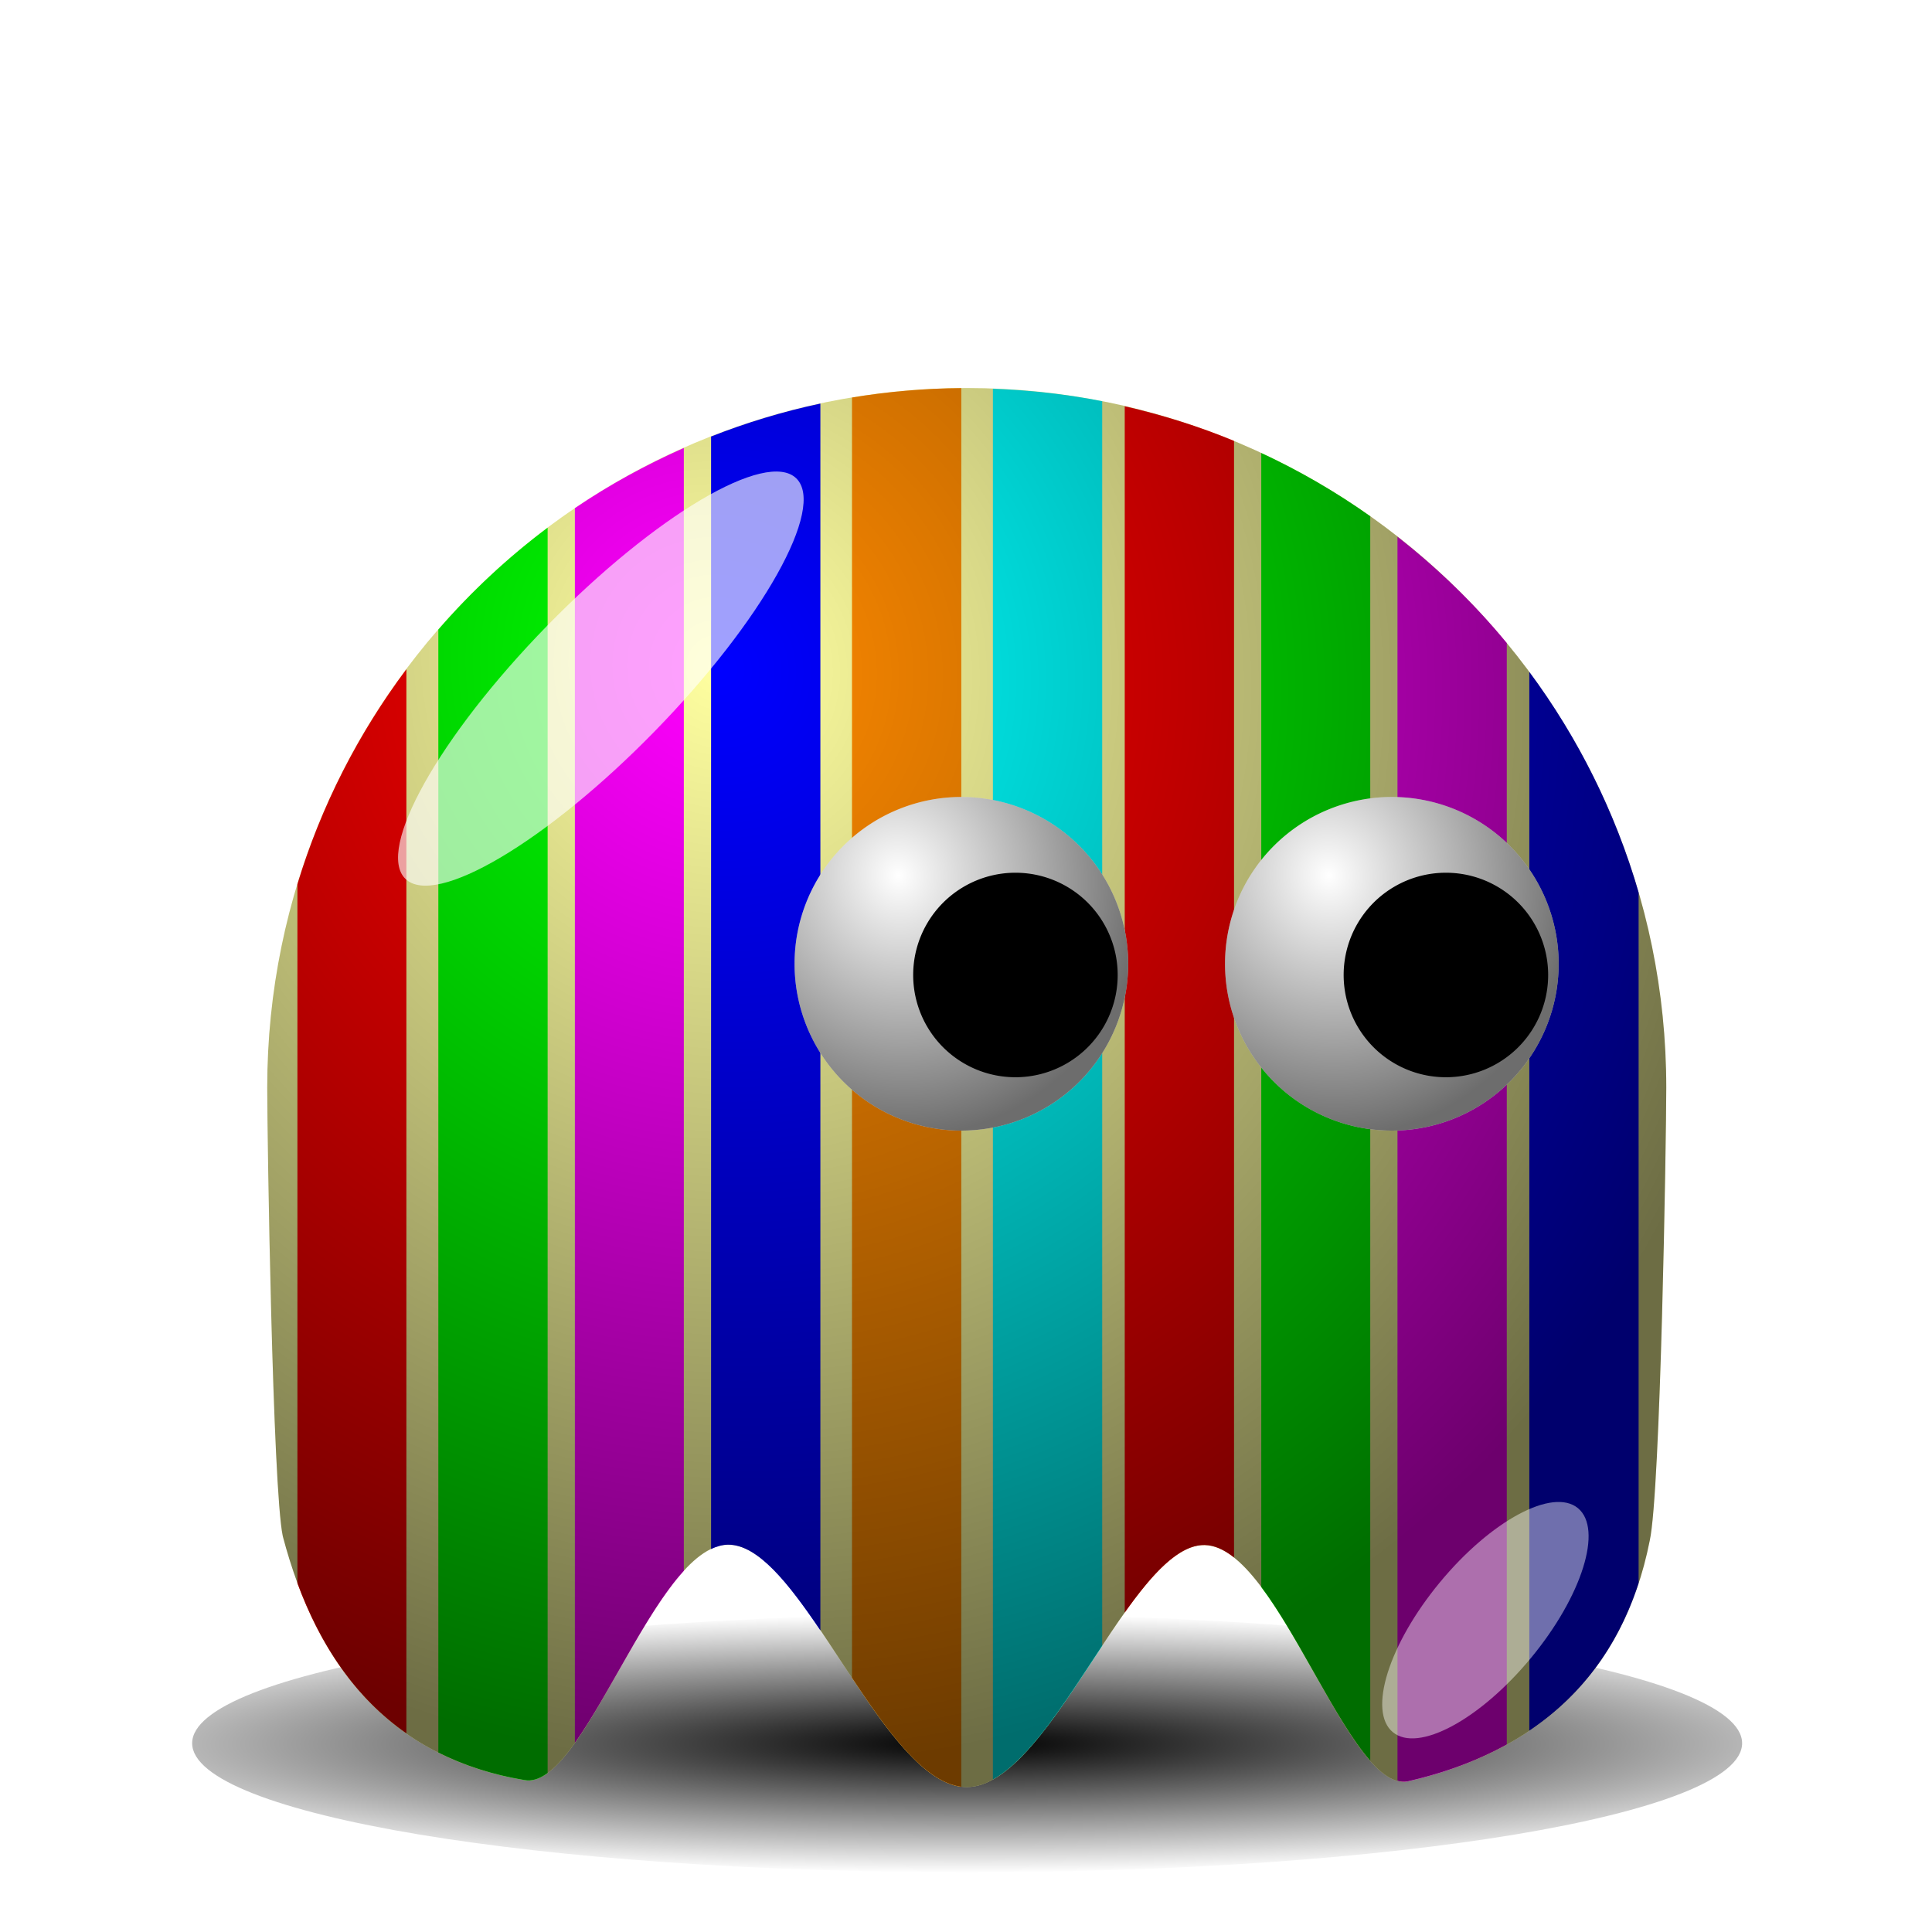
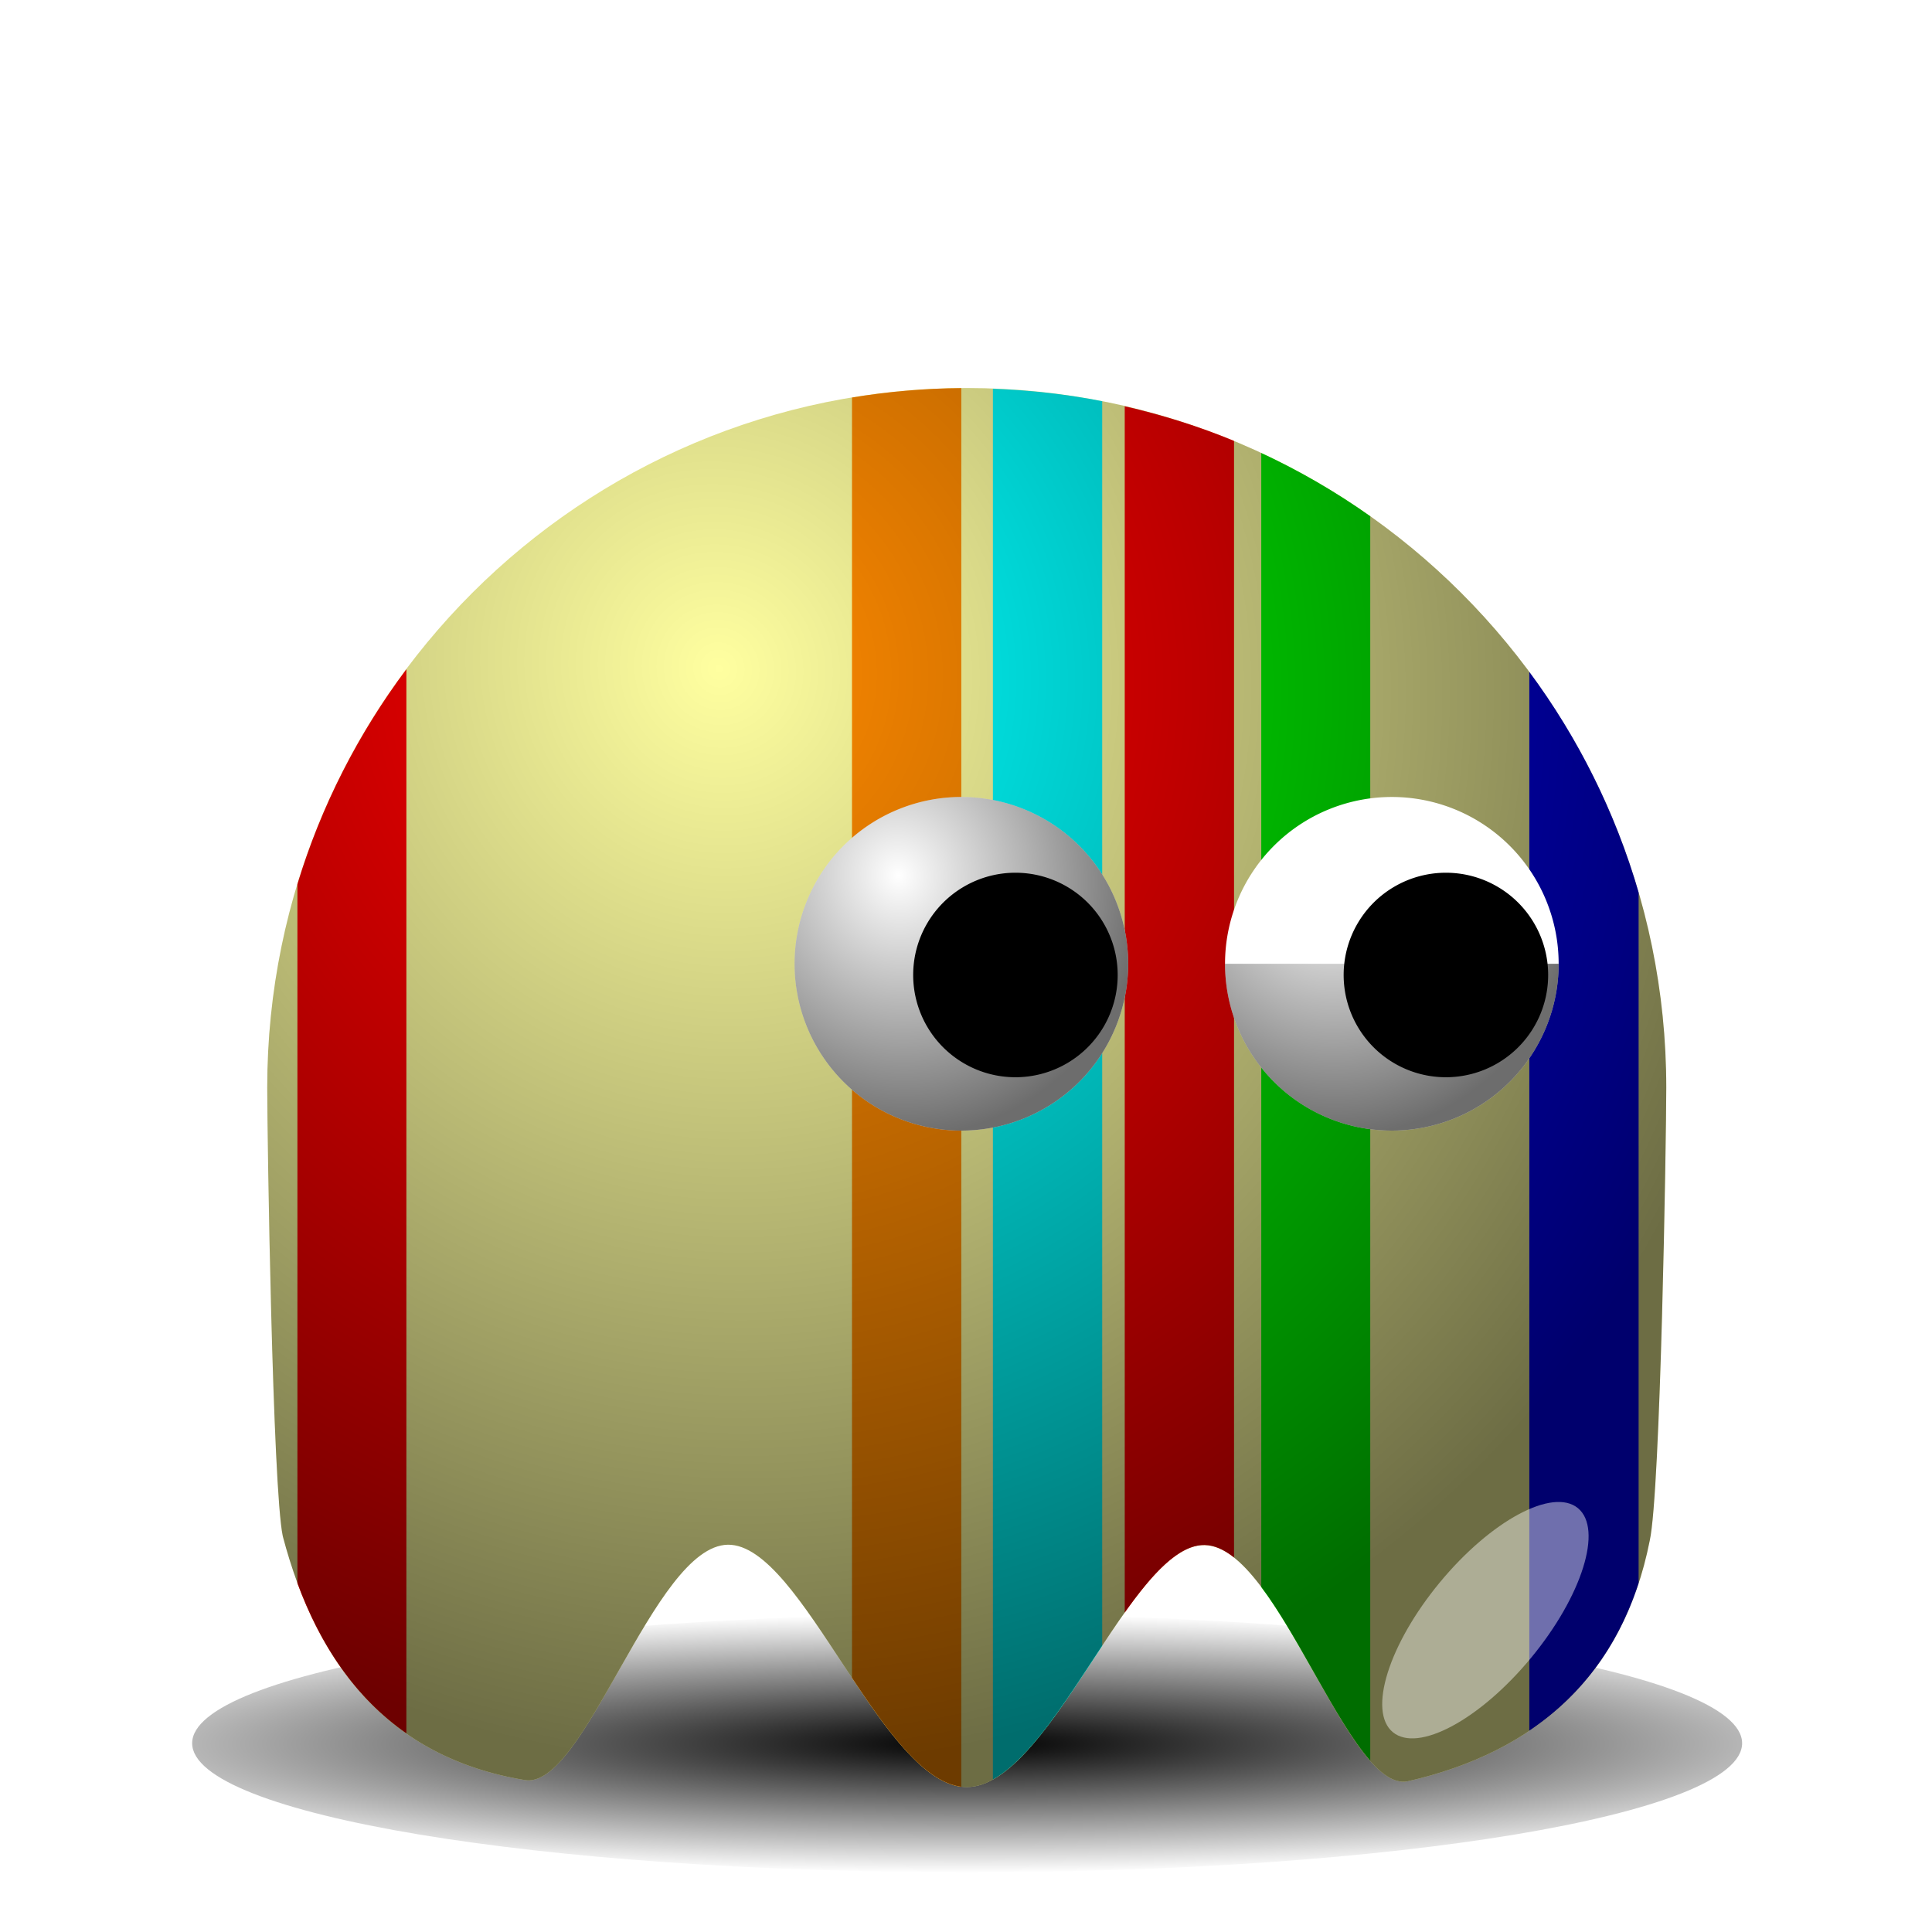
<svg xmlns="http://www.w3.org/2000/svg" xmlns:ns1="http://sodipodi.sourceforge.net/DTD/sodipodi-0.dtd" xmlns:ns2="http://www.inkscape.org/namespaces/inkscape" xmlns:xlink="http://www.w3.org/1999/xlink" width="128" height="128" id="svg2" ns1:version="0.32" ns2:version="0.45+devel" ns1:docname="stripes.svg" ns2:output_extension="org.inkscape.output.svg.inkscape" version="1.0" ns2:export-filename="/home/nicu/Desktop/pacman/pacman.png" ns2:export-xdpi="90" ns2:export-ydpi="90">
  <defs id="defs4">
    <ns2:perspective ns1:type="inkscape:persp3d" ns2:vp_x="-50 : 600 : 1" ns2:vp_y="0 : 1000 : 0" ns2:vp_z="700 : 600 : 1" ns2:persp3d-origin="300 : 400 : 1" id="perspective2582" />
    <linearGradient id="linearGradient4072">
      <stop style="stop-color:#000000;stop-opacity:1;" offset="0" id="stop4074" />
      <stop style="stop-color:#000000;stop-opacity:0;" offset="1" id="stop4076" />
    </linearGradient>
    <linearGradient id="linearGradient2315">
      <stop style="stop-color:#000000;stop-opacity:0;" offset="0" id="stop2317" />
      <stop style="stop-color:#000000;stop-opacity:0.572;" offset="1" id="stop2319" />
    </linearGradient>
    <filter ns2:collect="always" id="filter3730" x="-0.348" width="1.696" y="-0.341" height="1.682">
      <feGaussianBlur ns2:collect="always" stdDeviation="5.465" id="feGaussianBlur3732" />
    </filter>
    <filter ns2:collect="always" id="filter4065" x="-0.52" width="2.04" y="-0.453" height="1.907">
      <feGaussianBlur ns2:collect="always" stdDeviation="4.151" id="feGaussianBlur4067" />
    </filter>
    <filter ns2:collect="always" id="filter4112" x="-0.07" width="1.14" y="-0.34" height="1.68">
      <feGaussianBlur ns2:collect="always" stdDeviation="3.968" id="feGaussianBlur4114" />
    </filter>
    <radialGradient ns2:collect="always" xlink:href="#linearGradient4072" id="radialGradient2518" gradientUnits="userSpaceOnUse" gradientTransform="matrix(1.403,1.6438735e-6,-1.4520791e-7,0.206,-89.845,403.113)" cx="210.889" cy="506.352" fx="210.889" fy="506.352" r="68" />
    <radialGradient ns2:collect="always" xlink:href="#linearGradient2315" id="radialGradient2522" gradientUnits="userSpaceOnUse" gradientTransform="matrix(0.387,1.516,-1.423,0.363,726.515,-93.107)" cx="233.5" cy="409.862" fx="233.5" fy="409.862" r="15.5" />
    <radialGradient ns2:collect="always" xlink:href="#linearGradient2315" id="radialGradient2524" gradientUnits="userSpaceOnUse" gradientTransform="matrix(0.387,1.516,-1.423,0.363,726.515,-93.107)" cx="233.5" cy="409.862" fx="233.5" fy="409.862" r="15.5" />
    <radialGradient ns2:collect="always" xlink:href="#linearGradient2315" id="radialGradient2537" gradientUnits="userSpaceOnUse" gradientTransform="matrix(0.716,1.413,-1.354,0.686,869.781,5.234)" cx="216.993" cy="497.959" fx="216.993" fy="497.959" r="65" />
  </defs>
  <ns1:namedview id="base" pagecolor="#ffffff" bordercolor="#666666" borderopacity="1.0" gridtolerance="10000" guidetolerance="10" objecttolerance="10" ns2:pageopacity="0.0" ns2:pageshadow="2" ns2:zoom="0.721875" ns2:cx="256" ns2:cy="-191.09426" ns2:document-units="px" ns2:current-layer="layer1" showgrid="false" ns2:window-width="937" ns2:window-height="717" ns2:window-x="674" ns2:window-y="205" showguides="true" ns2:guide-bbox="true" height="640px" width="128px">
    <ns2:grid type="xygrid" id="grid3194" originx="0px" originy="0px" spacingx="0px" spacingy="0px" />
  </ns1:namedview>
  <g ns2:label="Layer 1" ns2:groupmode="layer" id="layer1" transform="translate(-233.42,-11.735)">
    <g id="g3183" transform="matrix(0.713,0,0,0.713,30.847,-409.871)">
      <path id="path2492" d="M 274,507.362 C 274,515.09 243.536,521.362 206,521.362 C 168.464,521.362 138,515.09 138,507.362 C 138,499.634 168.464,493.362 206,493.362 C 243.536,493.362 274,499.634 274,507.362 z" style="fill:url(#radialGradient2518);fill-opacity:1;stroke:none;stroke-width:4;stroke-linecap:round;stroke-miterlimit:4;stroke-opacity:1;filter:url(#filter4112)" transform="matrix(1.059,0,0,0.857,155.827,318.487)" />
      <g id="g3170">
        <path style="fill:#ffffa0;fill-opacity:1;stroke:none;stroke-width:4;stroke-linecap:round;stroke-miterlimit:4;stroke-opacity:1" d="M 438.945,692.369 C 438.945,697.212 438.414,729.932 437.408,734.473 C 434.934,746.932 426.925,754.106 414.898,756.836 C 409.308,757.879 402.949,735.012 396.048,734.885 C 389.147,734.757 381.704,757.369 373.945,757.369 C 366.149,757.369 358.673,734.744 351.745,734.849 C 344.816,734.954 338.437,757.789 332.835,756.708 C 320.151,754.603 313.519,745.927 310.392,734.063 C 309.444,729.648 308.945,697.066 308.945,692.369 C 308.945,656.489 338.065,627.369 373.945,627.369 C 409.825,627.369 438.945,656.489 438.945,692.369 z" id="path2494" ns1:nodetypes="cccsssccssc" />
        <path style="opacity:1;fill:#ff0000;fill-opacity:1;stroke:none;stroke-width:4;stroke-linecap:round;stroke-miterlimit:4;stroke-dasharray:none;stroke-opacity:1" d="M 321.875,653.5 C 317.418,659.458 313.962,666.181 311.75,673.469 L 311.75,738.438 C 313.908,744.274 317.177,749.085 321.875,752.375 L 321.875,653.5 z" id="rect2541" />
-         <path style="opacity:1;fill:#00ff00;fill-opacity:1;stroke:none;stroke-width:4;stroke-linecap:round;stroke-miterlimit:4;stroke-dasharray:none;stroke-opacity:1" d="M 335,640.344 C 331.285,643.131 327.883,646.309 324.844,649.812 L 324.844,754.156 C 327.193,755.337 329.856,756.223 332.844,756.719 C 333.555,756.856 334.264,756.6 335,756.062 L 335,640.344 z" id="rect2543" />
-         <path style="opacity:1;fill:#ff00ff;fill-opacity:1;stroke:none;stroke-width:4;stroke-linecap:round;stroke-miterlimit:4;stroke-dasharray:none;stroke-opacity:1" d="M 347.656,632.938 C 344.105,634.513 340.714,636.372 337.531,638.531 L 337.531,753.25 C 340.717,748.785 344.101,741.174 347.656,737.281 L 347.656,632.938 z" id="rect2545" />
-         <path style="opacity:1;fill:#0000ff;fill-opacity:1;stroke:none;stroke-width:4;stroke-linecap:round;stroke-miterlimit:4;stroke-dasharray:none;stroke-opacity:1" d="M 360.344,628.812 C 356.844,629.559 353.455,630.59 350.188,631.875 L 350.188,735.25 C 350.701,735.006 351.23,734.852 351.75,734.844 C 354.532,734.802 357.4,738.461 360.344,742.812 L 360.344,628.812 z" id="rect2547" />
        <path style="opacity:1;fill:#ff8a00;fill-opacity:1;stroke:none;stroke-width:4;stroke-linecap:round;stroke-miterlimit:4;stroke-dasharray:none;stroke-opacity:1" d="M 373.438,627.375 C 369.976,627.401 366.594,627.702 363.281,628.25 L 363.281,747.219 C 366.59,752.211 369.98,756.917 373.438,757.344 L 373.438,627.375 z" id="rect2549" />
        <path style="opacity:1;fill:#00ffff;fill-opacity:1;stroke:none;stroke-width:4;stroke-linecap:round;stroke-miterlimit:4;stroke-dasharray:none;stroke-opacity:1" d="M 376.375,627.438 L 376.375,756.656 C 379.84,754.744 383.225,749.263 386.531,744.25 L 386.531,628.594 C 383.229,627.945 379.835,627.565 376.375,627.438 z" id="rect2551" />
        <path style="opacity:1;fill:#ff0000;fill-opacity:1;stroke:none;stroke-width:4;stroke-linecap:round;stroke-miterlimit:4;stroke-dasharray:none;stroke-opacity:1" d="M 388.625,629.062 L 388.625,741.156 C 391.159,737.583 393.651,734.83 396.062,734.875 C 396.978,734.892 397.886,735.323 398.781,736.031 L 398.781,632.281 C 395.526,630.933 392.121,629.871 388.625,629.062 z" id="rect2553" />
        <path style="opacity:1;fill:#00ff00;fill-opacity:1;stroke:none;stroke-width:4;stroke-linecap:round;stroke-miterlimit:4;stroke-dasharray:none;stroke-opacity:1" d="M 401.312,633.406 L 401.312,738.781 C 404.867,743.517 408.266,751.296 411.438,754.906 L 411.438,639.281 C 408.257,637.03 404.879,635.065 401.312,633.406 z" id="rect2555" />
-         <path style="opacity:1;fill:#ff00ff;fill-opacity:1;stroke:none;stroke-width:4;stroke-linecap:round;stroke-miterlimit:4;stroke-dasharray:none;stroke-opacity:1" d="M 413.969,641.188 L 413.969,756.781 C 414.282,756.861 414.598,756.901 414.906,756.844 C 418.32,756.069 421.394,754.916 424.125,753.406 L 424.125,651.062 C 421.116,647.412 417.695,644.107 413.969,641.188 z" id="rect2557" />
        <path style="opacity:1;fill:#0000ff;fill-opacity:1;stroke:none;stroke-width:4;stroke-linecap:round;stroke-miterlimit:4;stroke-dasharray:none;stroke-opacity:1" d="M 426.219,653.75 L 426.219,752.125 C 430.965,748.927 434.424,744.402 436.375,738.406 L 436.375,674.25 C 434.206,666.768 430.742,659.857 426.219,653.75 z" id="rect2559" />
      </g>
      <path style="fill:url(#radialGradient2537);fill-opacity:1;stroke:none;stroke-width:4;stroke-linecap:round;stroke-miterlimit:4;stroke-opacity:1" d="M 438.945,692.369 C 438.945,697.212 438.414,729.932 437.408,734.473 C 434.934,746.932 426.925,754.106 414.898,756.836 C 409.308,757.879 402.949,735.012 396.048,734.885 C 389.147,734.757 381.704,757.369 373.945,757.369 C 366.149,757.369 358.673,734.744 351.745,734.849 C 344.816,734.954 338.437,757.789 332.835,756.708 C 320.151,754.603 313.519,745.927 310.392,734.063 C 309.444,729.648 308.945,697.066 308.945,692.369 C 308.945,656.489 338.065,627.369 373.945,627.369 C 409.825,627.369 438.945,656.489 438.945,692.369 z" id="path2496" ns1:nodetypes="cccsssccssc" />
      <g transform="translate(169.945,256.007)" id="g2498">
        <path ns1:type="arc" style="opacity:1;fill:#ffffff;fill-opacity:1;stroke:none;stroke-width:4;stroke-linecap:round;stroke-miterlimit:4;stroke-dasharray:none;stroke-opacity:1" id="path2500" ns1:cx="239.5" ns1:cy="417.86218" ns1:rx="15.5" ns1:ry="15.5" d="M 255,417.862 A 15.5,15.5 0 1 1 224,417.862 A 15.5,15.5 0 1 1 255,417.862 z" transform="translate(4,7)" />
-         <path transform="translate(4,7)" d="M 255,417.862 A 15.5,15.5 0 1 1 224,417.862 A 15.5,15.5 0 1 1 255,417.862 z" ns1:ry="15.5" ns1:rx="15.5" ns1:cy="417.86218" ns1:cx="239.5" id="path2502" style="opacity:1;fill:url(#radialGradient2522);fill-opacity:1;stroke:none;stroke-width:4;stroke-linecap:round;stroke-miterlimit:4;stroke-dasharray:none;stroke-opacity:1" ns1:type="arc" />
+         <path transform="translate(4,7)" d="M 255,417.862 A 15.5,15.5 0 1 1 224,417.862 z" ns1:ry="15.5" ns1:rx="15.5" ns1:cy="417.86218" ns1:cx="239.5" id="path2502" style="opacity:1;fill:url(#radialGradient2522);fill-opacity:1;stroke:none;stroke-width:4;stroke-linecap:round;stroke-miterlimit:4;stroke-dasharray:none;stroke-opacity:1" ns1:type="arc" />
        <path ns1:type="arc" style="opacity:1;fill:#000000;fill-opacity:1;stroke:none;stroke-width:4;stroke-linecap:round;stroke-miterlimit:4;stroke-dasharray:none;stroke-opacity:1" id="path2504" ns1:cx="239.5" ns1:cy="417.86218" ns1:rx="15.5" ns1:ry="15.5" d="M 255,417.862 A 15.5,15.5 0 1 1 224,417.862 A 15.5,15.5 0 1 1 255,417.862 z" transform="matrix(0.613,0,0,0.613,101.71,169.753)" />
      </g>
      <g transform="translate(129.945,256.007)" id="g2506">
        <path transform="translate(4,7)" d="M 255,417.862 A 15.5,15.5 0 1 1 224,417.862 A 15.5,15.5 0 1 1 255,417.862 z" ns1:ry="15.5" ns1:rx="15.5" ns1:cy="417.86218" ns1:cx="239.5" id="path2508" style="opacity:1;fill:#ffffff;fill-opacity:1;stroke:none;stroke-width:4;stroke-linecap:round;stroke-miterlimit:4;stroke-dasharray:none;stroke-opacity:1" ns1:type="arc" />
        <path ns1:type="arc" style="opacity:1;fill:url(#radialGradient2524);fill-opacity:1;stroke:none;stroke-width:4;stroke-linecap:round;stroke-miterlimit:4;stroke-dasharray:none;stroke-opacity:1" id="path2510" ns1:cx="239.5" ns1:cy="417.86218" ns1:rx="15.5" ns1:ry="15.5" d="M 255,417.862 A 15.5,15.5 0 1 1 224,417.862 A 15.5,15.5 0 1 1 255,417.862 z" transform="translate(4,7)" />
        <path transform="matrix(0.613,0,0,0.613,101.71,169.753)" d="M 255,417.862 A 15.5,15.5 0 1 1 224,417.862 A 15.5,15.5 0 1 1 255,417.862 z" ns1:ry="15.5" ns1:rx="15.5" ns1:cy="417.86218" ns1:cx="239.5" id="path2512" style="opacity:1;fill:#000000;fill-opacity:1;stroke:none;stroke-width:4;stroke-linecap:round;stroke-miterlimit:4;stroke-dasharray:none;stroke-opacity:1" ns1:type="arc" />
      </g>
-       <path id="path2514" d="M 344.954,659.259 C 334.928,669.529 324.548,675.673 321.783,672.974 C 319.018,670.274 324.91,659.749 334.936,649.479 C 344.961,639.209 355.342,633.065 358.107,635.764 C 360.872,638.463 354.979,648.989 344.954,659.259 z" style="fill:#ffffff;fill-opacity:0.627;stroke:none;stroke-width:4;stroke-linecap:round;stroke-miterlimit:4;stroke-opacity:1;filter:url(#filter3730)" />
      <path id="path2516" d="M 262,501.862 C 262,509.314 259.536,515.362 256.5,515.362 C 253.464,515.362 251,509.314 251,501.862 C 251,494.41 253.464,488.362 256.5,488.362 C 259.536,488.362 262,494.41 262,501.862 z" style="fill:#ffffff;fill-opacity:0.434;stroke:none;stroke-width:4;stroke-linecap:round;stroke-miterlimit:4;stroke-opacity:1;filter:url(#filter4065)" transform="matrix(0.771,0.637,-0.637,0.771,544.063,191.535)" />
    </g>
  </g>
</svg>